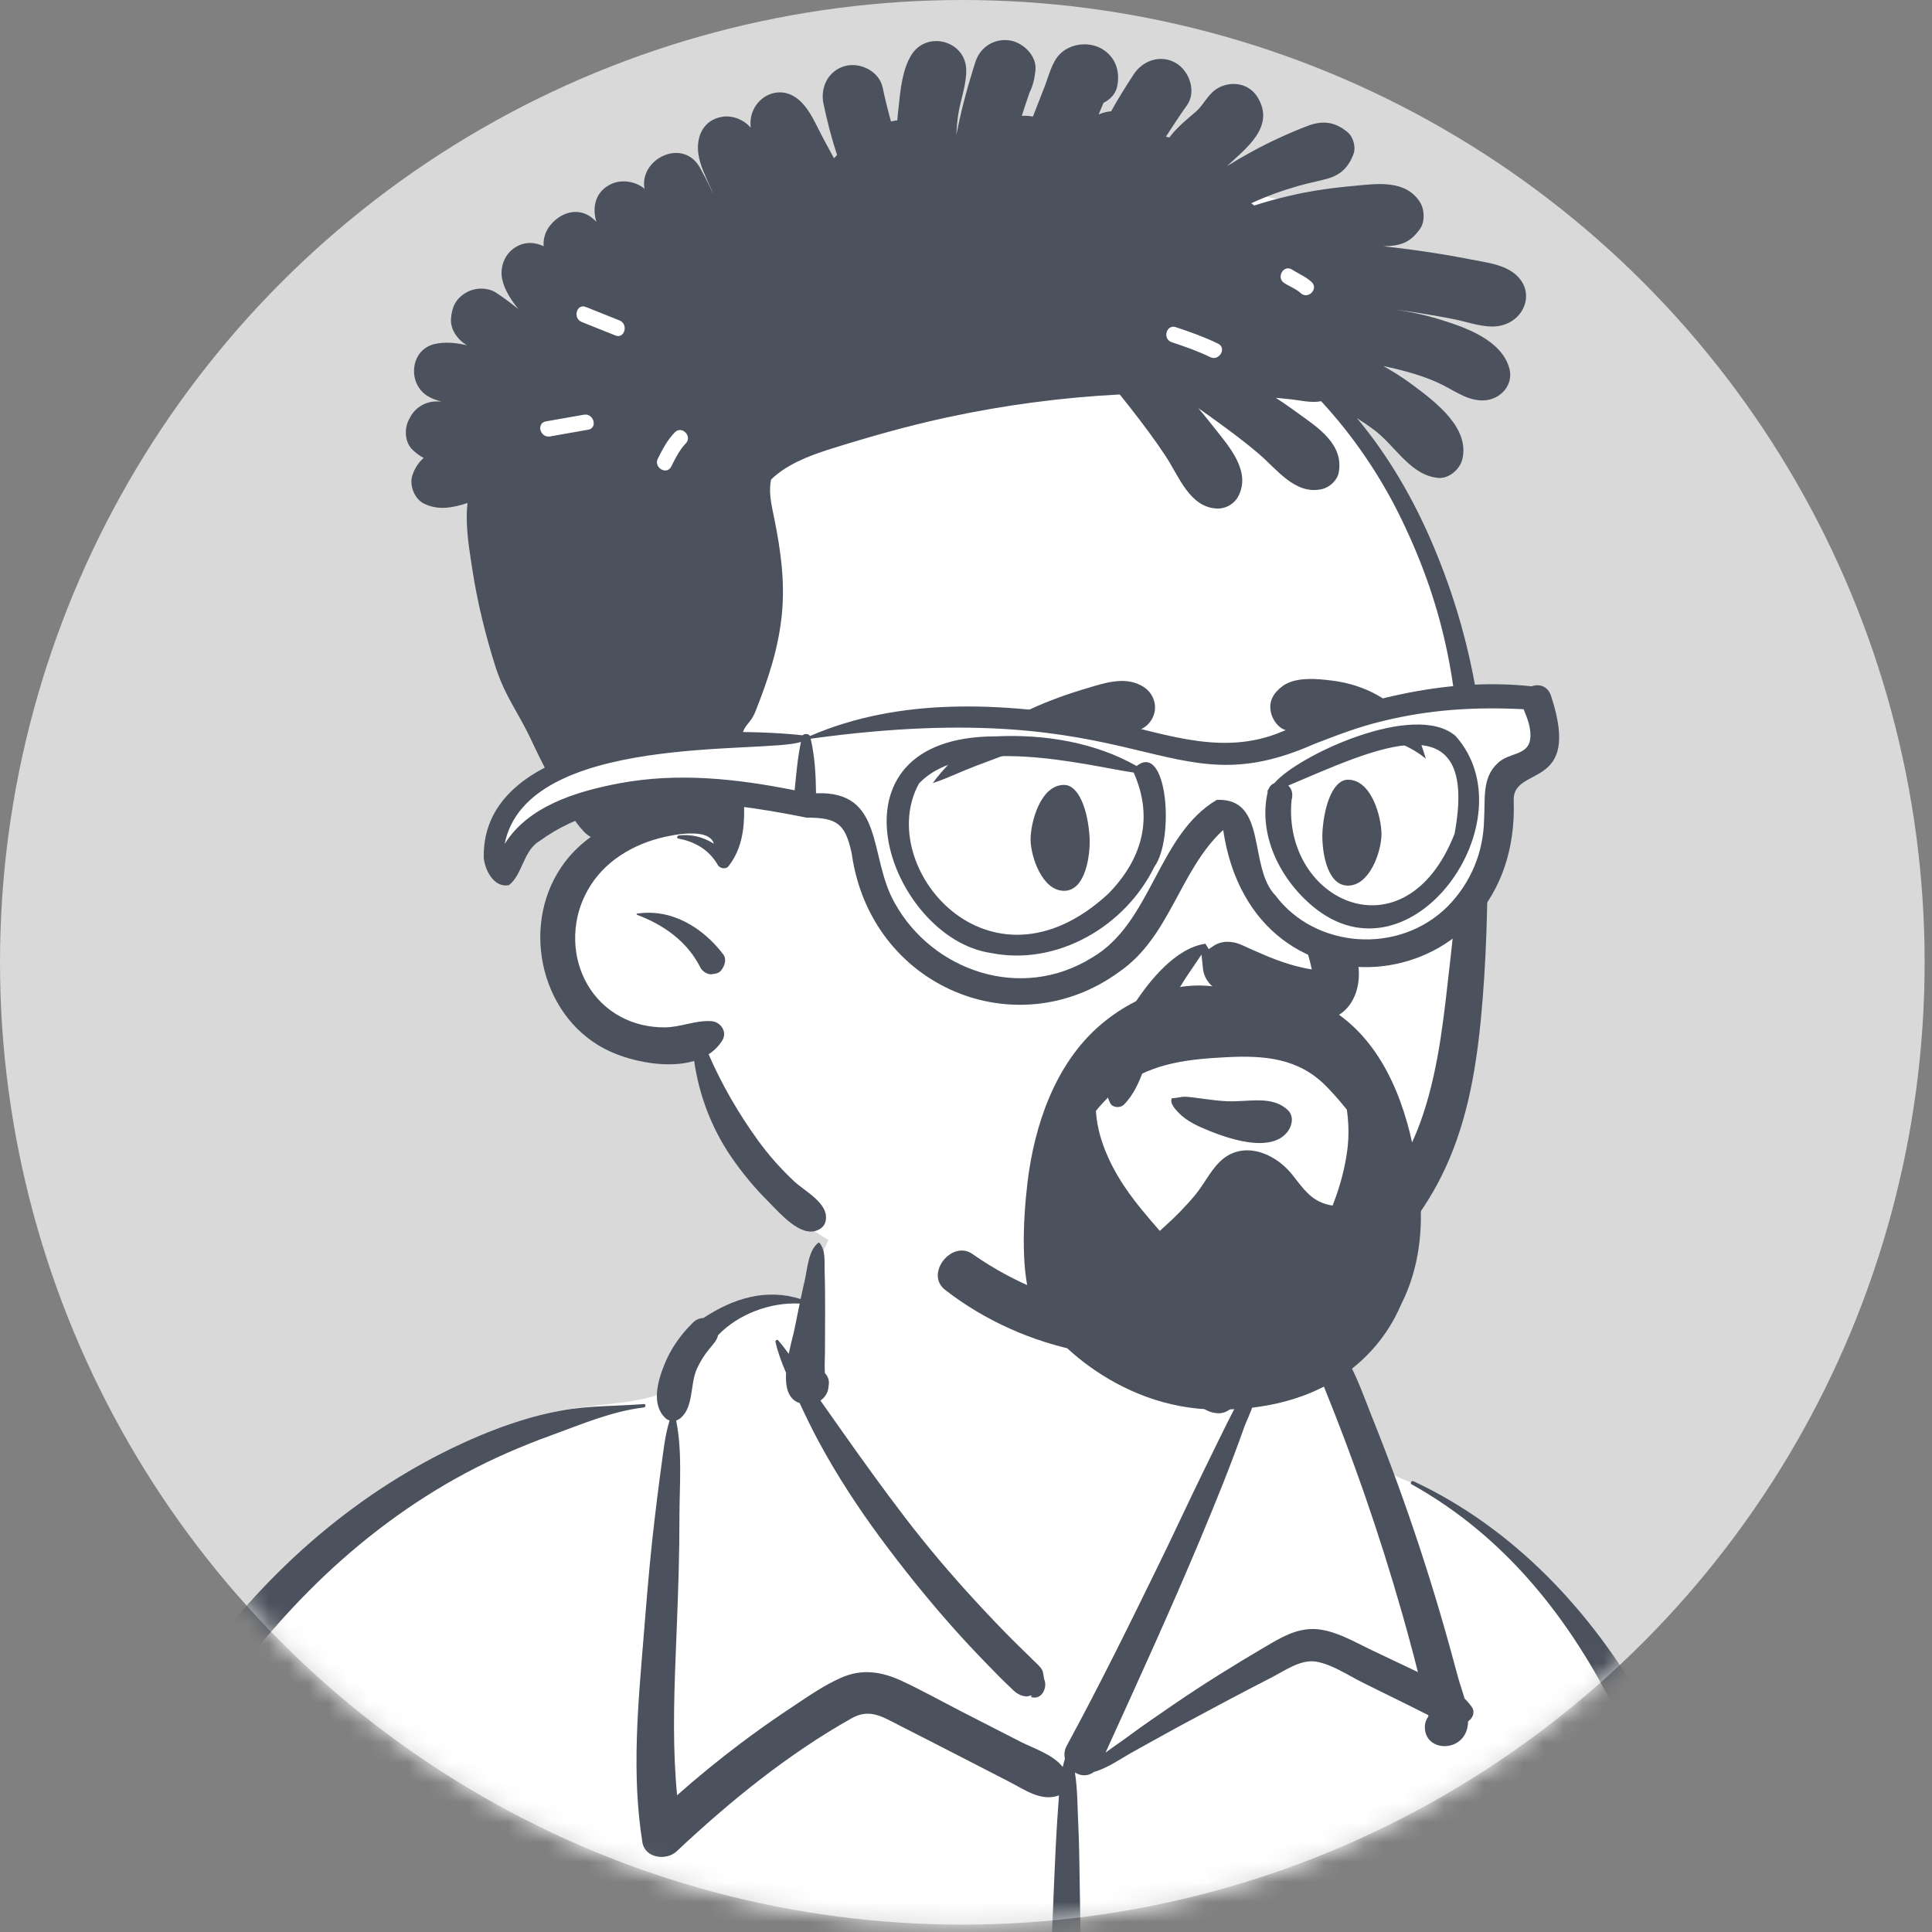
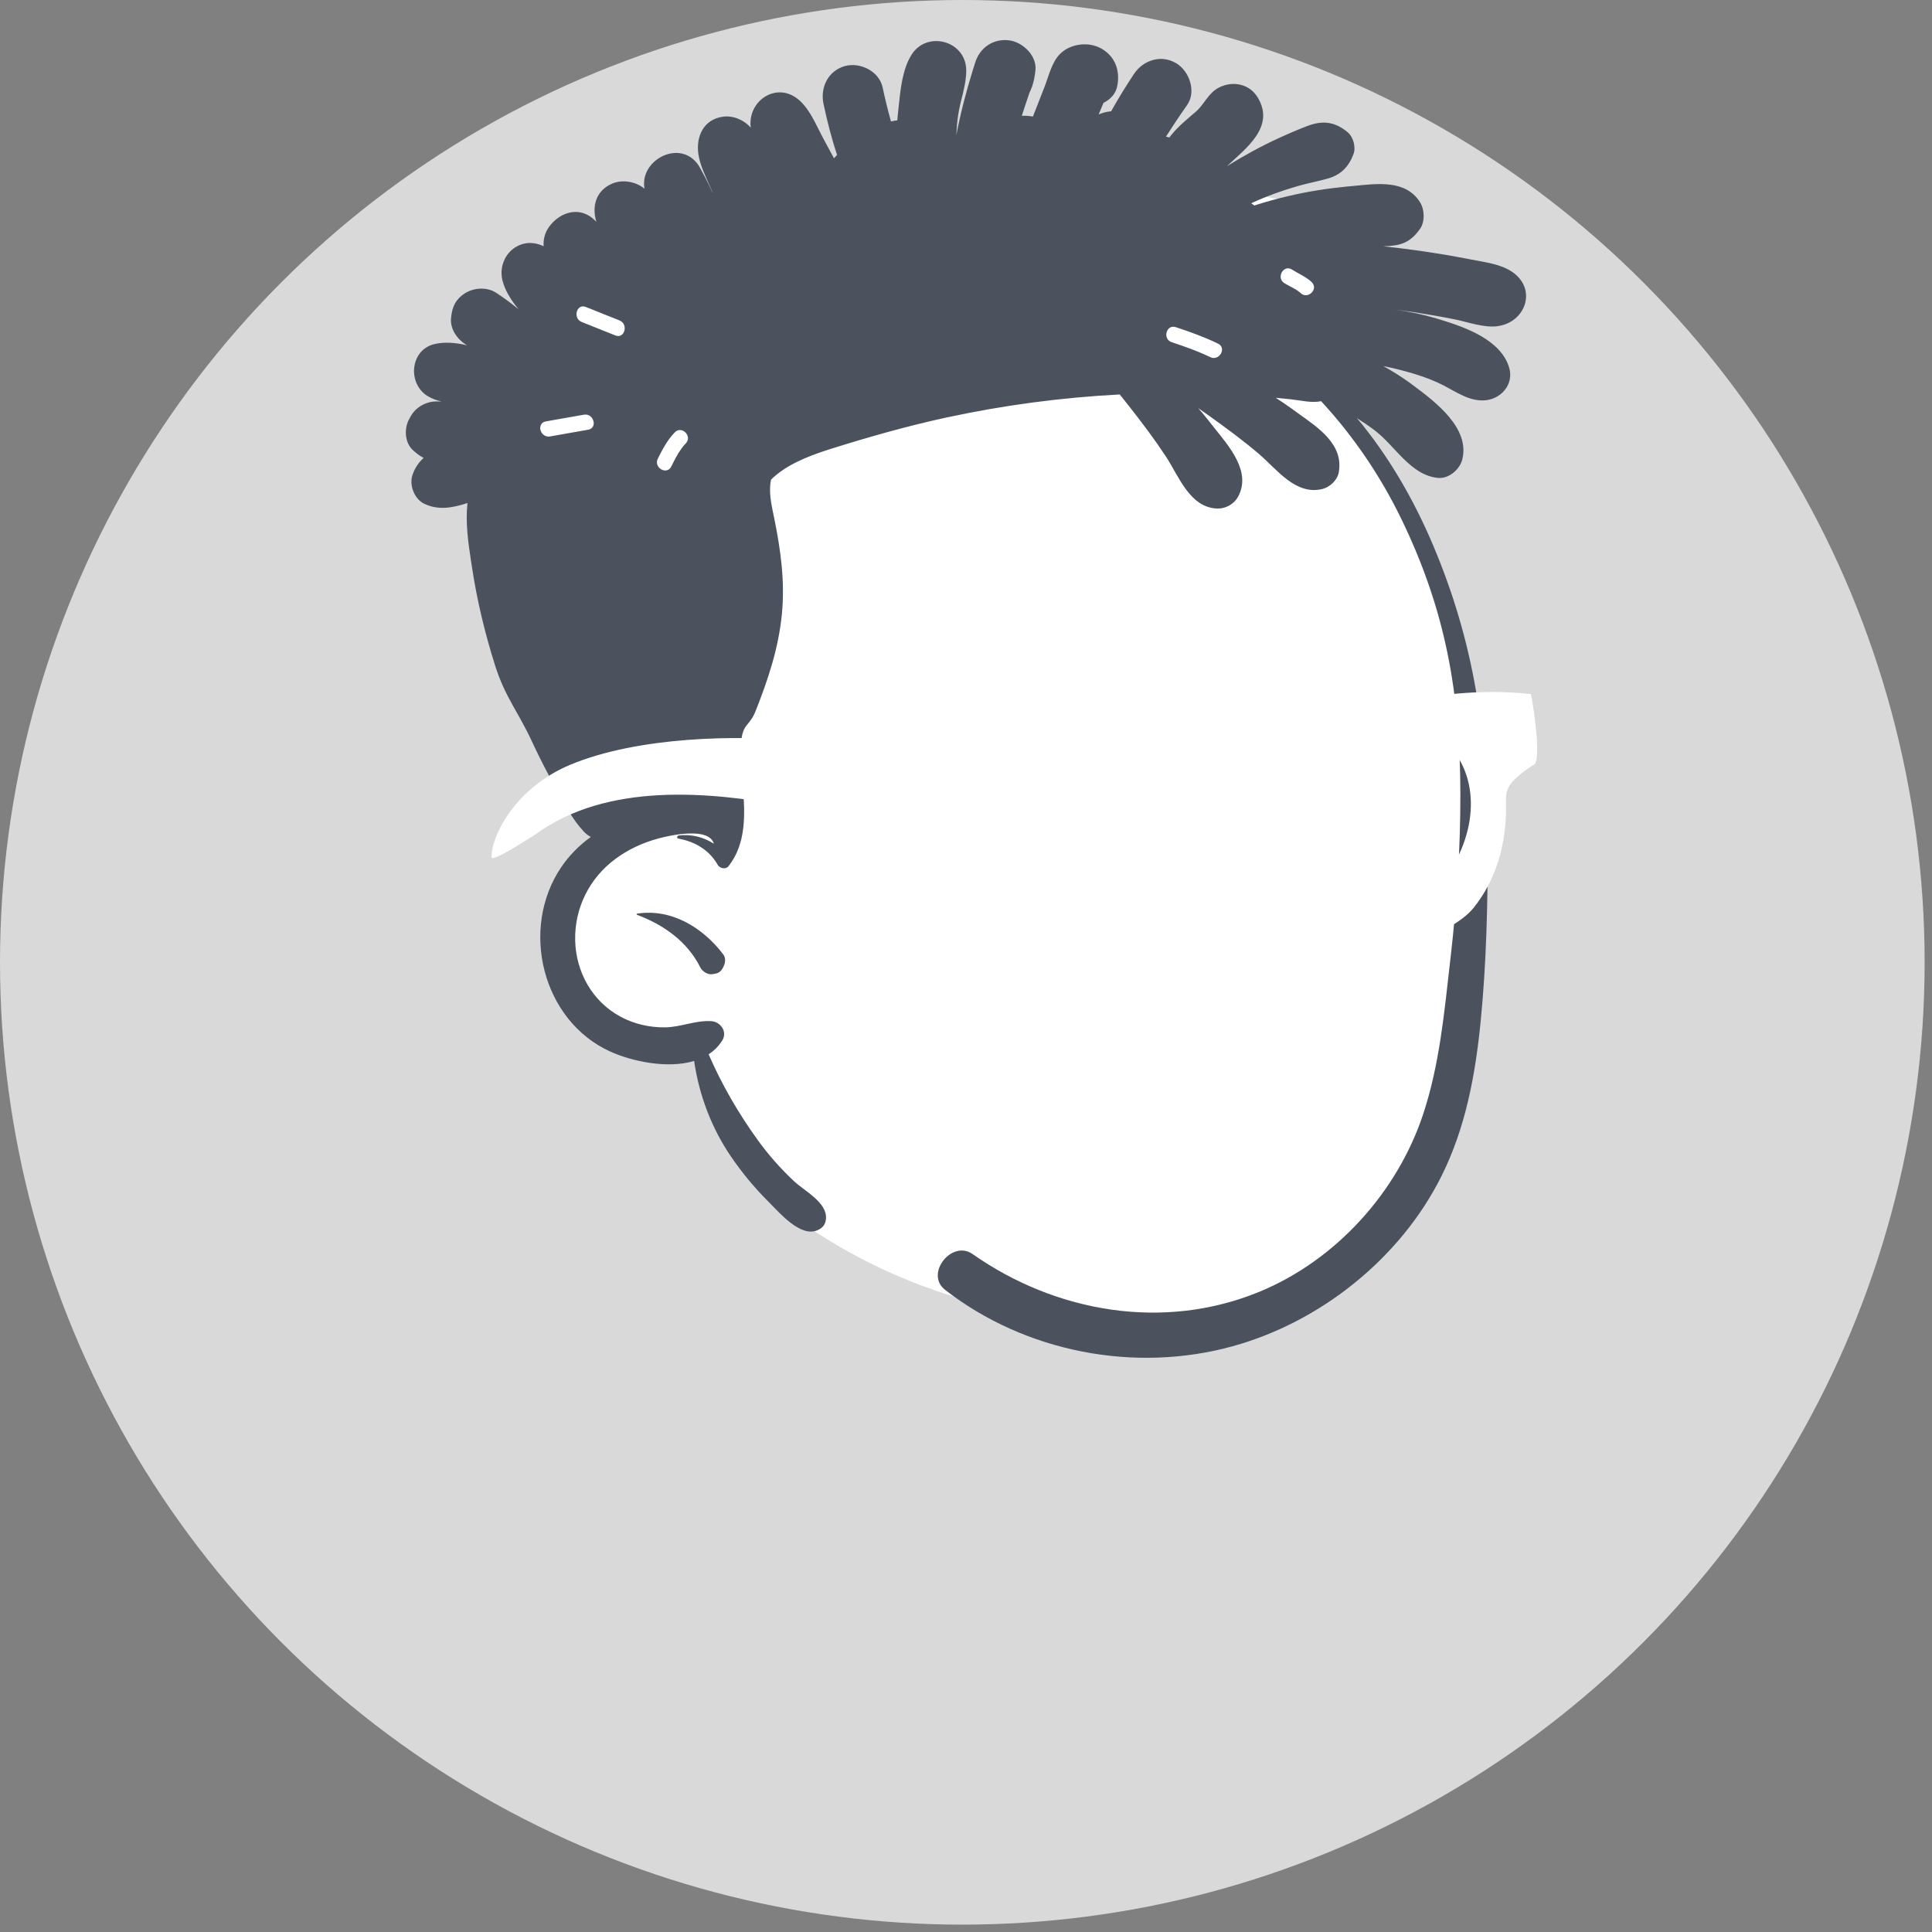
<svg xmlns="http://www.w3.org/2000/svg" fill="none" height="100%" overflow="visible" preserveAspectRatio="none" style="display: block;" viewBox="0 0 97 97" width="100%">
  <rect x="0" y="0" width="97" height="97" fill="#808080" stroke="none" />
  <g id="Group 2">
    <circle cx="48.315" cy="48.315" fill="#D9D9D9" id="Ellipse 4" r="48.315" />
    <mask height="97" id="mask0_0_4170" maskUnits="userSpaceOnUse" style="mask-type:alpha" width="97" x="0" y="0">
      <circle cx="48.315" cy="48.315" fill="#D9D9D9" id="Ellipse 3" r="48.315" />
    </mask>
    <g mask="url(#mask0_0_4170)">
      <g id="Introduction">
        <g id="variations">
          <g id="images">
            <g id="a-person/bust">
              <g id="body/Button-Shirt-1">
-                 <path clip-rule="evenodd" d="M0.389 154.905C17.419 157.493 34.758 157.623 51.929 156.684C58.725 156.175 65.542 156.083 72.332 156.734C76.345 157.032 93.938 158.377 95.375 154.782C94.47 135.638 92.638 116.331 87.017 97.919C84.706 91.382 82.72 85.956 78.209 80.546C76.787 79.068 73.72 75.971 71.963 74.96C70.441 74.085 69.805 74.397 68.931 72.919C68.062 71.286 67.421 68.559 66.188 67.406C64.932 66.233 63.072 66.653 60.765 67.031C61.189 61.302 58.545 59.843 54.904 58.754C48.503 56.31 42.181 57.537 40.57 65.332C37.583 65.332 35.905 66.618 34.091 67.854C33.349 68.359 33.865 69.646 32.979 70.043C31.341 70.627 28.445 70.484 26.867 71.202C19.692 74.469 13.301 79.206 9.104 86.124C-0.305 100.895 -6.768 132.009 -5.65 149.515C-6.14 150.284 -5.462 151.386 -5.29 152.213C-5.072 152.932 -4.368 153.41 -3.634 153.328C-2.608 154.431 -1.022 154.677 0.389 154.905Z" fill="white" fill-rule="evenodd" id="-Background" />
-                 <path clip-rule="evenodd" d="M70.879 74.527C70.774 74.469 70.866 74.32 70.971 74.369C76.022 76.739 79.896 80.898 82.623 85.702C85.445 90.678 87.055 96.326 88.442 101.847L88.492 102.047C89.971 107.953 91.228 113.92 92.361 119.901C93.507 125.959 94.428 132.054 95.168 138.174C95.534 141.2 95.861 144.231 96.116 147.269C96.243 148.787 96.359 150.306 96.463 151.826C96.504 152.433 96.543 153.041 96.577 153.65L96.601 154.106C96.621 154.52 96.671 154.935 96.568 155.343C96.48 155.695 96.294 156.014 96.13 156.337C95.806 156.976 94.918 156.87 94.568 156.337L94.467 156.181C94.235 155.823 94.043 155.491 93.97 155.045C93.9 154.614 93.897 154.161 93.866 153.726C93.808 152.924 93.758 152.121 93.702 151.319C93.584 149.631 93.451 147.943 93.304 146.257C93.013 142.928 92.701 139.603 92.318 136.283C91.637 130.383 90.783 124.5 89.776 118.647C88.792 112.93 87.549 107.271 86.251 101.618L86.117 101.034C83.845 91.165 80.343 79.801 70.879 74.527ZM17.083 113.169C17.12 113.07 17.28 113.048 17.307 113.169C17.648 114.702 17.681 116.28 17.733 117.849C17.784 119.396 17.782 120.951 17.76 122.5C17.677 128.191 17.52 133.877 17.385 139.568C17.318 142.414 17.255 145.261 17.206 148.107C17.188 149.175 17.172 150.243 17.159 151.311L17.143 152.719C17.136 153.341 17.119 153.956 17.043 154.578C16.993 154.988 16.887 155.378 16.661 155.728C16.501 155.977 16.272 156.104 16.05 156.273L16.008 156.305C15.724 156.529 15.425 156.531 15.144 156.305L15.062 156.24C14.794 156.03 14.562 155.866 14.39 155.534C14.152 155.072 14.114 154.57 14.073 154.061C14.011 153.289 14.052 152.505 14.06 151.731C14.076 150.178 14.098 148.625 14.125 147.072C14.225 141.377 14.422 135.681 14.783 129.997C14.952 127.319 15.182 124.633 15.491 121.966L15.55 121.466C15.643 120.681 15.729 119.883 15.825 119.081C14.389 118.071 13.126 116.845 12.05 115.454C11.971 115.352 12.101 115.208 12.197 115.307C13.297 116.446 14.558 117.355 15.954 118.069C16.183 116.392 16.497 114.724 17.083 113.169ZM41.075 62.404C41.095 62.389 41.126 62.382 41.145 62.404C41.453 62.764 41.391 63.315 41.401 63.771L41.402 63.813C41.424 64.481 41.428 65.145 41.426 65.813L41.419 67.937C41.418 68.229 41.394 68.534 41.409 68.827L41.417 68.941C41.579 69.107 41.655 69.347 41.6 69.588C41.59 69.898 41.428 70.156 41.192 70.318L41.698 71.035L42.203 71.752C43.246 73.232 44.3 74.698 45.399 76.137C46.519 77.604 47.714 79.015 48.965 80.373C49.576 81.036 50.197 81.69 50.833 82.329C51.092 82.589 51.356 82.842 51.618 83.099L51.879 83.356C52.033 83.51 52.227 83.662 52.329 83.858C52.389 83.973 52.403 84.257 52.424 84.303C52.617 84.728 52.288 85.404 51.741 85.192L51.766 85.176C51.865 85.107 51.801 85.106 51.574 85.173C51.431 85.173 51.296 85.139 51.171 85.074L51.133 85.054C50.956 84.964 50.798 84.79 50.655 84.65L50.619 84.617C50.291 84.308 49.977 83.982 49.662 83.66C49.005 82.988 48.362 82.302 47.74 81.598C46.499 80.192 45.323 78.73 44.209 77.222C43.074 75.686 42.019 74.071 41.112 72.39C40.768 71.752 40.452 71.102 40.15 70.445C39.561 70.255 39.424 69.629 39.465 68.923C39.248 68.417 39.052 67.9 38.936 67.372C38.92 67.3 39.013 67.232 39.069 67.295C39.257 67.509 39.432 67.737 39.599 67.971C39.701 67.476 39.829 67.02 39.889 66.73L40.15 65.448C38.679 65.372 37.066 65.976 36.052 67.035C35.998 67.311 35.785 67.508 35.579 67.766C35.343 68.06 35.136 68.391 34.983 68.736C34.642 69.503 34.834 70.632 34.173 71.194C34.104 71.253 34.027 71.293 33.947 71.318C34.261 72.858 34.119 74.555 34.112 76.117L34.112 76.254C34.113 78.003 34.055 79.753 33.987 81.499L33.919 83.228C33.83 85.534 33.772 87.841 33.996 90.134C35.018 89.228 36.076 88.364 37.17 87.54C37.889 86.998 38.622 86.475 39.369 85.973L39.976 85.567C40.704 85.079 41.449 84.577 42.245 84.228C43.286 83.771 44.277 83.928 45.282 84.396C46.284 84.863 47.255 85.405 48.237 85.911C49.236 86.425 50.238 86.935 51.238 87.447C51.901 87.785 52.872 88.091 53.358 88.715C53.389 88.577 53.425 88.439 53.467 88.302C53.419 88.093 53.438 87.867 53.555 87.652C55.188 84.65 56.7 81.576 58.2 78.505C58.96 76.952 59.682 75.379 60.443 73.827L61.183 72.314C61.306 72.062 61.43 71.811 61.555 71.559C61.742 71.183 61.936 70.81 62.125 70.435C62.205 70.276 62.304 70.118 62.382 69.958L62.419 69.878C62.421 69.874 62.6 69.31 62.462 69.364L62.45 69.37C62.379 69.41 62.322 69.321 62.368 69.264C62.564 69.022 62.837 69.236 62.948 69.46C63.256 70.077 62.692 71.046 62.475 71.636L62.463 71.669C61.79 73.576 61.028 75.447 60.247 77.311C58.749 80.885 57.14 84.404 55.535 87.929L55.516 87.99C55.858 87.727 56.224 87.489 56.537 87.257C57.326 86.672 58.139 86.116 58.95 85.561C60.438 84.544 61.966 83.594 63.52 82.682L63.831 82.5C64.607 82.048 65.375 81.681 66.296 81.817C67.152 81.943 67.948 82.403 68.721 82.776L68.801 82.815L71.189 83.951C70.934 82.932 70.657 81.918 70.369 80.908C69.806 78.938 69.187 76.985 68.516 75.049C67.889 73.24 67.211 71.451 66.494 69.676L66.278 69.143C65.986 68.412 65.695 67.616 64.86 67.391C64.025 67.166 63.067 67.499 62.304 67.023C62.235 66.98 62.244 66.865 62.328 66.844L62.798 66.726C63.683 66.506 64.719 66.284 65.555 66.498C66.465 66.731 67.218 67.495 67.659 68.289C68.15 69.173 68.496 70.161 68.868 71.103L68.927 71.251C69.355 72.317 69.766 73.389 70.159 74.469C70.946 76.626 71.662 78.808 72.31 81.011C72.622 82.072 72.918 83.139 73.203 84.208C73.285 84.516 73.42 84.888 73.531 85.277C73.658 85.401 73.778 85.54 73.891 85.697C74.078 85.959 73.944 86.265 73.711 86.422C73.702 86.69 73.643 86.941 73.501 87.157C72.946 87.999 71.48 87.782 71.539 86.65C71.548 86.477 71.616 86.311 71.718 86.171L71.715 86.149L71.703 86.107C71.449 85.985 71.193 85.849 70.924 85.716L68.417 84.477C67.691 84.118 66.886 83.563 66.079 83.426C65.326 83.299 64.532 83.86 63.885 84.198L63.843 84.22C62.279 85.022 60.727 85.85 59.181 86.685C58.427 87.093 57.682 87.518 56.93 87.93C56.301 88.275 55.623 88.771 54.917 88.966C54.615 89.2 54.256 89.169 53.968 88.991C54.1 89.807 54.092 90.644 54.132 91.478C54.187 92.593 54.195 93.711 54.213 94.827L54.22 95.246C54.268 97.714 54.293 100.183 54.302 102.651C54.336 111.441 54.239 120.234 54.216 129.025C54.205 133.441 54.117 137.862 54.002 142.276C53.954 144.147 53.852 146.016 53.742 147.884L53.682 148.902C53.554 151.052 53.478 153.226 53.081 155.346C53.029 155.623 52.561 155.63 52.515 155.346C52.149 153.074 52.128 150.752 52.058 148.452L52.043 147.993C51.959 145.524 51.918 143.057 51.927 140.588C51.958 131.794 52.187 123.005 52.374 114.214C52.468 109.797 52.531 105.378 52.677 100.962C52.75 98.753 52.833 96.545 52.931 94.336C52.974 93.35 53.017 92.365 53.082 91.38L53.111 90.959C53.132 90.683 53.148 90.411 53.168 90.142C52.279 90.467 51.465 89.865 50.665 89.454C49.743 88.979 48.821 88.504 47.899 88.03L46.976 87.557L45.128 86.614C44.296 86.189 43.655 85.767 42.768 86.265C39.571 88.059 36.634 90.446 33.971 92.951C33.461 93.431 32.382 93.302 32.253 92.497C31.701 89.058 32.037 85.569 32.319 82.118L32.423 80.838C32.549 79.308 32.686 77.778 32.869 76.254C32.95 75.573 33.032 74.892 33.122 74.212L33.191 73.702C33.304 72.895 33.377 72.094 33.617 71.32C33.542 71.296 33.469 71.256 33.404 71.194C32.682 70.509 33.03 69.32 33.359 68.505C33.684 67.701 34.181 66.998 34.802 66.394C34.937 66.262 35.128 66.177 35.32 66.173C36.826 65.175 38.478 64.677 40.197 65.221C40.246 64.99 40.295 64.76 40.347 64.53L40.4 64.3C40.533 63.729 40.583 62.786 41.075 62.404ZM56.51 152.543C56.977 152.414 57.489 152.55 57.831 152.892C58.174 153.235 58.309 153.746 58.18 154.214C58.116 154.444 58 154.644 57.831 154.814C57.674 154.97 57.49 155.081 57.281 155.148L57.232 155.163L57.156 155.195C56.921 155.258 56.687 155.258 56.453 155.195C56.229 155.132 56.035 155.019 55.87 154.855C55.706 154.69 55.592 154.495 55.529 154.271C55.467 154.037 55.467 153.802 55.529 153.568L55.562 153.492C55.626 153.261 55.742 153.062 55.911 152.892C56.08 152.724 56.28 152.607 56.51 152.543ZM84.258 105.957C84.335 105.869 84.46 105.982 84.412 106.076C83.684 107.503 82.873 108.92 82.075 110.312C82.139 110.697 82.202 111.08 82.275 111.453C82.586 113.042 82.966 114.602 83.215 116.206C84.106 121.973 84.569 127.802 84.966 133.62C85.365 139.459 85.415 145.301 85.475 151.151C85.481 151.658 85.091 152.247 84.568 152.343C84.329 152.387 84.15 152.378 83.911 152.343C83.368 152.263 83.028 151.64 83.004 151.151C82.848 147.881 82.639 144.616 82.396 141.351C81.965 135.563 81.702 129.76 81.354 123.966L81.231 121.941C81.1 119.747 80.98 117.551 80.94 115.354C80.914 113.898 80.992 112.443 80.944 110.988C80.9 109.646 80.764 108.186 81.06 106.867C81.071 106.818 81.149 106.805 81.171 106.852C81.479 107.5 81.674 108.205 81.824 108.923C82.617 107.92 83.424 106.915 84.258 105.957ZM32.326 70.494C32.437 70.486 32.433 70.653 32.326 70.665C30.77 70.846 29.267 71.479 27.798 72.018L27.672 72.064C26.188 72.602 24.741 73.229 23.348 73.975C20.625 75.436 18.125 77.318 15.915 79.473C7.089 88.076 3.067 100.482 0.12 112.141C-1.518 118.618 -2.682 125.205 -3.437 131.842C-3.81 135.125 -4.074 138.42 -4.228 141.72C-4.307 143.411 -4.356 145.104 -4.377 146.797C-4.388 147.664 -4.391 148.532 -4.39 149.399C-4.389 149.796 -4.318 150.297 -4.425 150.683C-4.523 151.04 -4.801 151.355 -5.007 151.653C-5.25 152.006 -5.688 151.988 -5.935 151.653L-6.026 151.531C-6.29 151.181 -6.547 150.847 -6.585 150.39C-6.625 149.9 -6.597 149.395 -6.599 148.903C-6.603 147.912 -6.591 146.921 -6.571 145.93C-6.533 144.031 -6.458 142.132 -6.347 140.235C-6.121 136.386 -5.749 132.545 -5.217 128.727C-4.271 121.939 -2.854 115.216 -0.997 108.62C0.755 102.397 2.831 96.193 5.788 90.428C8.533 85.077 12.134 80.098 16.887 76.358C19.096 74.618 21.502 73.169 24.096 72.077C25.404 71.527 26.777 71.077 28.174 70.821C29.556 70.567 30.931 70.603 32.326 70.494ZM56.778 141.543C57.025 141.542 57.3 141.596 57.511 141.732L57.794 141.951C57.871 142.05 57.947 142.148 58.023 142.248C58.2 142.478 58.224 142.851 58.187 143.126C58.178 143.309 58.124 143.48 58.023 143.638L57.808 143.917C57.601 144.086 57.428 144.206 57.178 144.288C57.047 144.33 56.92 144.339 56.794 144.333L56.753 144.33L56.778 144.333L56.734 144.328C56.693 144.325 56.652 144.32 56.611 144.315C56.583 144.311 56.554 144.309 56.526 144.305C56.499 144.303 56.473 144.302 56.446 144.304C56.127 144.334 55.807 144.154 55.581 143.946C55.377 143.759 55.194 143.362 55.223 143.081L55.235 142.963C55.256 142.765 55.274 142.687 55.358 142.488C55.44 142.294 55.554 142.123 55.709 141.979C56.006 141.702 56.37 141.546 56.778 141.543ZM55.792 127.032C56.214 126.571 56.941 126.537 57.465 126.816C57.593 126.884 57.71 126.993 57.823 127.084C58.106 127.313 58.218 127.727 58.234 128.076C58.249 128.421 58.067 128.831 57.823 129.069L57.763 129.126C57.617 129.268 57.408 129.392 57.204 129.43C56.874 129.49 56.597 129.488 56.29 129.359C56.026 129.247 55.799 129.069 55.644 128.826L55.619 128.785C55.609 128.768 55.599 128.75 55.589 128.733L55.576 128.706C55.282 128.141 55.361 127.501 55.792 127.032ZM56.011 112.443C56.201 112.383 56.392 112.375 56.583 112.418C56.712 112.418 56.833 112.451 56.945 112.516C57.066 112.55 57.172 112.611 57.261 112.7C57.369 112.764 57.455 112.85 57.518 112.957C57.645 113.096 57.731 113.259 57.775 113.445L57.826 113.827L57.775 114.208L57.63 114.551C57.591 114.603 57.551 114.655 57.51 114.707C57.446 114.815 57.36 114.901 57.252 114.965C57.182 115.035 57.102 115.087 57.011 115.123C56.692 115.352 56.267 115.427 55.888 115.323C55.663 115.26 55.468 115.146 55.303 114.982C55.139 114.816 55.025 114.621 54.962 114.396L54.936 114.217C54.903 113.976 54.897 113.843 54.965 113.537C54.995 113.402 55.082 113.212 55.127 113.132C55.321 112.791 55.638 112.557 56.011 112.443ZM72.57 101.948C73.117 101.944 73.665 101.945 74.213 101.951L74.623 101.957C75.311 101.968 75.9 101.897 76.44 102.374C76.833 102.72 76.66 103.301 76.287 103.562C75.723 103.957 75.015 103.759 74.367 103.715C73.683 103.669 72.998 103.631 72.313 103.6C70.987 103.541 69.66 103.503 68.333 103.497C67.008 103.492 65.682 103.504 64.358 103.526C63.01 103.548 61.607 103.673 60.267 103.534C60.083 103.514 60.041 103.272 60.223 103.209C61.486 102.772 62.906 102.631 64.23 102.464C65.594 102.291 66.959 102.169 68.333 102.09C69.744 102.009 71.157 101.958 72.57 101.948ZM56.008 97.656L56.053 97.657C56.294 97.657 56.52 97.714 56.73 97.827L56.775 97.852L57.064 98.076C57.242 98.254 57.364 98.465 57.432 98.707L57.483 99.087C57.491 99.284 57.45 99.468 57.36 99.638C57.302 99.816 57.204 99.969 57.064 100.098C56.935 100.238 56.781 100.336 56.604 100.394C56.447 100.477 56.278 100.518 56.099 100.518L56.053 100.517C55.795 100.517 55.555 100.451 55.332 100.322L55.042 100.098C54.865 99.92 54.742 99.71 54.675 99.467L54.623 99.087C54.616 98.89 54.657 98.706 54.747 98.536C54.804 98.359 54.903 98.205 55.042 98.076C55.172 97.936 55.325 97.838 55.502 97.78C55.66 97.697 55.828 97.656 56.008 97.656ZM60.247 64.054C60.555 63.608 61.113 64.005 61.033 64.364C61.055 65.372 61.106 66.35 61.335 67.337C61.44 67.789 61.578 68.242 61.79 68.656L61.879 68.83C62.154 69.373 62.367 69.884 61.997 70.48C61.823 70.76 61.508 70.971 61.166 70.956C59.652 70.891 59.444 68.783 59.352 67.606C59.257 66.394 59.552 65.061 60.247 64.054Z" fill="#4B525D" fill-rule="evenodd" id="-Ink" />
-               </g>
+                 </g>
              <g id="head/Twists">
                <path clip-rule="evenodd" d="M28.455 15.236C29.131 14.51 29.996 13.97 30.941 13.797C30.077 14.228 29.232 14.678 28.455 15.236ZM27.131 21.493C27.011 20.94 26.931 20.382 26.906 19.823C27.057 20.053 27.298 20.207 27.569 20.286C27.394 20.678 27.245 21.082 27.131 21.493ZM72.366 30.164C71.586 26.915 67.945 20.665 67.085 19.462C66.151 16.483 71.247 14.095 68.475 11.766C67.22 10.715 65.562 10.343 64.006 9.97C53.235 7.382 41.663 8.687 31.673 13.446C30.153 13.126 28.57 13.751 27.465 14.849C22.274 20.069 29.349 29.487 30.896 35.372C33.55 41.934 28.082 43.037 28.669 48.589C29.124 51.457 32.028 52.215 34.479 52.649C34.871 52.74 35.397 52.754 35.523 53.17C35.92 55.594 37.282 57.904 39.109 59.472C38.949 59.946 39.071 60.521 39.635 60.937C44.74 64.733 51.178 66.632 57.546 66.291C65.135 65.884 69.06 61.532 70.007 60.412C75.243 53.338 74.617 44.004 73.549 35.574C72.805 29.701 73.749 35.92 72.366 30.164Z" fill="white" fill-rule="evenodd" id="-Background_2" />
                <path clip-rule="evenodd" d="M48.966 3.126C49.204 2.38 49.88 1.932 50.653 2.024C51.337 2.105 52.069 2.785 51.986 3.535C51.97 3.679 51.95 3.815 51.925 3.943L51.928 3.944L51.931 3.944L51.914 3.994C51.864 4.232 51.793 4.446 51.689 4.648C51.556 5.036 51.428 5.424 51.302 5.814C51.484 5.806 51.671 5.817 51.86 5.852C52.055 5.351 52.252 4.852 52.447 4.35C52.657 3.814 52.805 3.125 53.219 2.71C53.75 2.181 54.67 2.071 55.317 2.45C56 2.849 56.243 3.558 56.095 4.318C56.019 4.706 55.76 4.976 55.44 5.146L55.405 5.163L55.159 5.748C55.234 5.715 55.313 5.685 55.397 5.66C55.53 5.621 55.661 5.596 55.788 5.586C56.141 4.948 56.528 4.329 56.928 3.721C57.388 3.022 58.287 2.725 59.042 3.167C59.717 3.562 60.08 4.6 59.596 5.282C59.228 5.8 58.88 6.328 58.538 6.861C58.596 6.872 58.655 6.885 58.711 6.902C58.737 6.866 58.764 6.831 58.793 6.796C59.167 6.332 59.603 5.984 60.05 5.598C60.468 5.235 60.661 4.665 61.211 4.39C61.903 4.044 62.738 4.21 63.15 4.899C64.033 6.373 62.55 7.451 61.601 8.344C62.426 7.829 63.285 7.358 64.166 6.951C64.662 6.723 65.165 6.503 65.676 6.312C66.433 6.031 67.046 6.121 67.668 6.645C67.945 6.879 68.084 7.392 67.956 7.734C67.708 8.388 67.317 8.786 66.631 8.975C66.149 9.108 65.655 9.198 65.173 9.338C64.365 9.57 63.58 9.853 62.819 10.206C62.873 10.24 62.925 10.277 62.974 10.318C63.542 10.134 64.121 9.975 64.702 9.84C65.666 9.613 66.648 9.461 67.633 9.365L67.961 9.335C69.143 9.221 70.564 9.012 71.289 10.143C71.527 10.516 71.553 11.132 71.289 11.501C70.783 12.21 70.28 12.351 69.443 12.364C70.267 12.452 71.089 12.56 71.908 12.686C72.472 12.773 73.037 12.87 73.598 12.978L73.879 13.033C74.563 13.17 75.327 13.25 75.915 13.646C77.198 14.512 76.596 16.198 75.175 16.378C74.488 16.464 73.725 16.173 73.051 16.038C72.397 15.906 71.74 15.79 71.08 15.688C70.739 15.635 70.397 15.588 70.054 15.545C70.752 15.645 71.444 15.787 72.118 15.988L72.305 16.045C73.608 16.442 75.367 17.075 75.773 18.467C76.019 19.314 75.346 20.052 74.529 20.101C73.771 20.147 73.139 19.694 72.495 19.36C72.025 19.118 71.548 18.937 71.043 18.782C70.52 18.621 69.987 18.488 69.45 18.38C69.903 18.63 70.346 18.905 70.77 19.212L70.965 19.357C72.093 20.197 73.812 21.499 73.415 23.074C73.29 23.571 72.736 24.046 72.204 23.995C70.82 23.866 70.056 22.391 69.012 21.601C68.739 21.395 68.441 21.191 68.128 20.993C69.71 22.881 70.969 25.064 71.928 27.319C74.033 32.279 74.679 36.873 74.695 42.207L74.695 42.372C74.698 45.314 74.631 48.309 74.344 51.238C74.078 53.944 73.591 56.615 72.364 59.065C70.309 63.174 66.303 66.374 61.885 67.592C56.969 68.948 51.475 67.888 47.449 64.758C46.421 63.96 47.783 62.227 48.833 62.964C53.024 65.905 58.444 66.836 63.254 64.846C67.069 63.268 70.142 59.873 71.444 55.965C72.273 53.479 72.514 50.828 72.81 48.237L72.83 48.064C73.142 45.354 73.324 42.626 73.321 39.898C73.317 34.832 72.59 30.661 70.362 26.066C69.314 23.901 67.954 21.9 66.33 20.143C65.838 20.243 65.314 20.102 64.816 20.049C64.561 20.022 64.307 19.996 64.053 19.972C64.313 20.14 64.567 20.315 64.818 20.493L65.146 20.73C66.173 21.466 67.477 22.305 67.213 23.728C67.141 24.113 66.758 24.466 66.386 24.553C65.04 24.874 64.114 23.565 63.204 22.788C62.413 22.112 61.585 21.507 60.742 20.901C60.55 20.764 60.357 20.627 60.163 20.491C60.346 20.704 60.523 20.92 60.696 21.138L60.952 21.463C61.727 22.433 62.844 23.693 62.154 24.95C61.958 25.304 61.541 25.54 61.137 25.533C59.747 25.504 59.195 23.926 58.543 22.93C57.982 22.076 57.374 21.271 56.744 20.466C56.571 20.246 56.396 20.026 56.219 19.805C53.3 19.956 50.392 20.343 47.535 20.959C45.571 21.383 43.641 21.932 41.725 22.533L41.565 22.584C40.528 22.918 39.46 23.346 38.712 24.079C38.605 24.584 38.687 25.116 38.789 25.621L38.869 26.007C39.197 27.621 39.42 29.206 39.253 30.863C39.08 32.573 38.565 34.111 37.937 35.699C37.639 36.447 37.332 36.312 37.226 37.115C37.145 37.727 37.195 38.359 37.251 38.976L37.297 39.499C37.413 40.869 37.471 42.363 36.573 43.493C36.434 43.667 36.135 43.598 36.036 43.424C35.997 43.355 35.955 43.288 35.91 43.225C35.477 42.597 34.813 42.24 34.055 42.102C33.958 42.085 33.996 41.956 34.077 41.945C34.718 41.87 35.325 42.03 35.842 42.361C35.597 41.514 33.702 41.926 33.079 42.091L33.057 42.097C32.281 42.305 31.545 42.644 30.897 43.124C29.594 44.089 28.84 45.594 28.878 47.215C28.916 48.809 29.739 50.281 31.152 51.044C31.833 51.411 32.609 51.589 33.381 51.581C34.186 51.573 34.903 51.22 35.71 51.269C36.177 51.298 36.534 51.799 36.264 52.236C36.084 52.528 35.85 52.757 35.578 52.933C36.239 54.458 37.083 55.912 38.055 57.254C38.593 57.998 39.204 58.685 39.875 59.313C40.399 59.803 41.534 60.37 41.47 61.188C41.448 61.483 41.296 61.663 41.027 61.772C40.192 62.114 39.177 60.938 38.619 60.371L38.574 60.326C37.878 59.632 37.243 58.865 36.69 58.052C35.71 56.607 35.101 54.978 34.85 53.267C33.511 53.67 31.738 53.292 30.646 52.798C27.212 51.246 26.09 46.62 28.177 43.54C28.581 42.944 29.087 42.434 29.663 42.022C29.537 41.953 29.418 41.864 29.312 41.752C28.728 41.132 28.315 40.322 27.905 39.575L27.856 39.486C27.492 38.829 27.149 38.161 26.828 37.483L26.708 37.229C25.99 35.683 25.36 35.008 24.848 33.383C24.355 31.816 23.966 30.218 23.715 28.593L23.648 28.163C23.503 27.22 23.365 26.212 23.471 25.255C22.74 25.494 22.005 25.641 21.281 25.282C20.804 25.046 20.541 24.358 20.704 23.863C20.822 23.5 21.02 23.214 21.272 22.99C21.122 22.914 20.981 22.817 20.858 22.711L20.749 22.617C20.311 22.236 20.28 21.512 20.546 21.035C20.572 20.989 20.598 20.942 20.623 20.897C20.876 20.444 21.398 20.148 21.915 20.156C21.998 20.157 22.082 20.157 22.166 20.156C21.925 20.102 21.689 20.02 21.465 19.882C20.453 19.26 20.581 17.574 21.805 17.277C22.319 17.153 22.886 17.204 23.452 17.337C23.431 17.325 23.41 17.313 23.389 17.3C22.962 17.038 22.603 16.526 22.643 16C22.688 15.418 22.875 15.004 23.389 14.698C23.835 14.435 24.466 14.41 24.909 14.698C25.294 14.95 25.67 15.228 26.033 15.527C25.669 15.079 25.354 14.593 25.226 14.076C25.068 13.434 25.331 12.733 25.91 12.394C26.372 12.124 26.859 12.154 27.294 12.363C27.271 12.025 27.353 11.681 27.577 11.376C28.036 10.75 28.87 10.39 29.596 10.846C29.692 10.906 29.819 11.009 29.943 11.136C29.702 10.368 29.92 9.562 30.742 9.215C31.244 9.002 31.923 9.109 32.359 9.476C32.082 7.98 34.289 6.881 35.147 8.426C35.342 8.776 35.534 9.145 35.706 9.522L35.77 9.664L35.777 9.661L35.733 9.557L35.688 9.454C35.449 8.899 35.146 8.323 35.062 7.722C34.94 6.833 35.336 5.989 36.303 5.858C36.803 5.791 37.358 6.017 37.693 6.414C37.512 5.034 39.052 4.031 40.162 5.062C40.687 5.549 40.967 6.263 41.301 6.889C41.49 7.242 41.683 7.594 41.872 7.949C41.92 7.891 41.972 7.834 42.027 7.778C41.747 6.938 41.529 6.077 41.345 5.212C41.171 4.395 41.579 3.548 42.421 3.317C43.186 3.106 44.144 3.578 44.315 4.393C44.435 4.966 44.577 5.534 44.733 6.098C44.84 6.072 44.946 6.054 45.05 6.041C45.059 5.935 45.069 5.828 45.08 5.722L45.12 5.345C45.212 4.483 45.304 3.499 45.754 2.766C46.522 1.515 48.49 2.034 48.511 3.514C48.523 4.279 48.211 5.038 48.103 5.796C48.056 6.126 48.029 6.46 48.013 6.793C48.223 5.685 48.511 4.591 48.844 3.514C48.884 3.385 48.925 3.256 48.966 3.126ZM31.983 45.871C33.71 45.603 35.289 46.567 36.312 47.917C36.499 48.163 36.376 48.511 36.208 48.719C36.087 48.871 35.924 48.889 35.74 48.913C35.529 48.94 35.262 48.77 35.169 48.586C34.511 47.271 33.336 46.44 31.983 45.929C31.959 45.92 31.951 45.876 31.983 45.871ZM34.378 22.319L34.43 22.263C34.779 21.9 34.227 21.346 33.877 21.709C33.508 22.092 33.263 22.557 33.027 23.028C32.803 23.477 33.477 23.874 33.703 23.423L33.805 23.218C33.967 22.899 34.138 22.585 34.378 22.319ZM29.527 21.575C30.022 21.491 29.812 20.737 29.319 20.82C28.68 20.928 28.044 21.05 27.404 21.158C26.909 21.242 27.119 21.996 27.613 21.913C28.252 21.805 28.888 21.682 29.527 21.575ZM59.035 16.426C58.556 16.266 58.351 17.022 58.827 17.18C59.485 17.4 60.137 17.625 60.761 17.93C61.212 18.15 61.608 17.475 61.156 17.254C60.471 16.92 59.757 16.667 59.035 16.426ZM29.414 15.412C28.947 15.225 28.744 15.982 29.206 16.166L30.896 16.842C31.363 17.029 31.566 16.273 31.104 16.088L29.414 15.412ZM64.934 13.575L64.872 13.536C64.449 13.261 64.056 13.938 64.478 14.212C64.725 14.372 65.025 14.481 65.252 14.672L65.299 14.714C65.665 15.059 66.219 14.507 65.853 14.161C65.584 13.907 65.244 13.766 64.934 13.575Z" fill="#4B525D" fill-rule="evenodd" id="-Ink_2" />
              </g>
              <g id="face/Old">
-                 <path clip-rule="evenodd" d="M63.267 57.388C62.434 57.395 61.497 57.082 60.87 56.837L60.707 56.773C60.165 56.556 59.608 56.306 59.193 55.888C59.06 55.752 58.919 55.598 58.847 55.436C58.805 55.341 58.788 55.243 58.828 55.146C58.978 55.131 59.121 55.112 59.255 55.087C59.32 55.075 59.381 55.063 59.428 55.063C59.602 55.062 59.774 55.084 59.946 55.105C59.97 55.109 59.995 55.112 60.02 55.115C60.154 55.131 60.287 55.149 60.42 55.167C60.806 55.219 61.19 55.27 61.582 55.289C61.865 55.303 62.162 55.287 62.461 55.271C63.237 55.228 64.04 55.171 64.638 55.715C64.795 55.857 64.86 56.037 64.86 56.219C64.86 56.441 64.767 56.668 64.624 56.845C64.301 57.247 63.804 57.384 63.267 57.388ZM67.81 50.383C67.447 50.927 66.844 51.277 66.016 51.239C64.371 51.164 62.409 50.543 61.031 49.645C60.672 49.412 60.44 49.038 60.398 48.638L60.324 47.926L59.923 48.519C59.881 48.58 59.839 48.642 59.797 48.704C59.681 48.873 59.565 49.043 59.455 49.217C59.035 49.885 58.65 50.56 58.3 51.267C58.052 51.768 57.871 52.328 57.69 52.894C57.383 53.848 57.087 54.787 56.432 55.458C56.333 55.559 56.181 55.596 56.041 55.578C55.919 55.562 55.798 55.502 55.739 55.382C54.957 53.79 56.009 51.871 56.863 50.538L56.953 50.398C57.745 49.193 59.038 47.598 60.519 47.381L60.688 47.652L60.935 47.487C61.338 47.218 61.87 47.231 62.336 47.441L62.802 47.652C63.669 48.041 64.525 48.4 65.463 48.597C65.531 48.611 65.6 48.625 65.668 48.637C65.732 48.649 65.797 48.66 65.862 48.67C65.848 48.606 65.833 48.542 65.818 48.479C65.802 48.412 65.786 48.344 65.769 48.277C65.751 48.208 65.733 48.139 65.714 48.07C65.638 47.796 65.553 47.525 65.453 47.259C65.074 46.261 64.469 45.327 63.88 44.435L63.811 44.331C63.727 44.203 63.634 44.07 63.539 43.932C63.08 43.271 62.571 42.553 62.535 41.833C63.144 41.871 63.654 42.25 64.103 42.58C64.719 43.032 65.289 43.549 65.807 44.111C66.811 45.2 67.713 46.593 68.108 48.033C68.334 48.858 68.235 49.745 67.81 50.383ZM51.742 42.167L51.742 42.138C51.743 41.306 52.228 39.408 53.424 39.408C54.172 39.408 54.626 40.7 54.704 42.032L54.707 42.086C54.742 42.914 54.514 44.725 53.424 44.725C52.322 44.725 51.753 43.01 51.742 42.167ZM69.36 41.907L69.36 41.877C69.358 41.046 68.874 39.147 67.677 39.147C66.948 39.147 66.499 40.375 66.404 41.671L66.397 41.771C66.35 42.571 66.563 44.464 67.677 44.464C68.779 44.464 69.349 42.749 69.36 41.907ZM55.772 36.54C55.613 36.558 55.456 36.583 55.298 36.608C54.838 36.681 54.38 36.769 53.925 36.872C53.062 37.067 52.206 37.313 51.366 37.591C50.58 37.851 49.806 38.146 49.032 38.44C48.991 38.456 48.95 38.471 48.908 38.487C48.635 38.591 48.363 38.707 48.09 38.824C47.675 39.002 47.257 39.181 46.831 39.316C47.953 37.763 49.683 36.613 51.347 35.79C52.297 35.32 53.304 34.941 54.318 34.631L54.882 34.461C55.713 34.216 56.621 33.989 57.402 34.478C57.711 34.672 57.908 34.972 57.97 35.297C58.031 35.616 57.961 35.958 57.741 36.243C57.549 36.492 57.311 36.633 57.056 36.682C56.776 36.735 56.478 36.676 56.208 36.532C55.991 36.516 55.927 36.521 55.863 36.529L55.772 36.54ZM68.273 36.698C67.716 36.577 67.166 36.528 66.595 36.546C66.337 36.553 66.088 36.593 65.838 36.633C65.452 36.696 65.067 36.76 64.65 36.684C64.433 36.645 64.248 36.518 64.105 36.352C63.938 36.158 63.827 35.91 63.791 35.674C63.755 35.43 63.791 35.217 63.881 35.029C63.988 34.807 64.167 34.619 64.384 34.455C65.04 33.959 66.165 34.078 66.939 34.178C67.704 34.278 68.464 34.515 69.14 34.892C69.808 35.264 70.387 35.765 70.84 36.377C71.221 36.894 71.401 37.488 71.586 38.093C70.714 37.36 69.378 36.938 68.273 36.698Z" fill="#4B525D" fill-rule="evenodd" id="-Ink_3" />
-               </g>
+                 </g>
              <g id="facial-hair/Goatee-2">
-                 <path clip-rule="evenodd" d="M66.599 54.55C66.956 54.916 67.299 55.309 67.622 55.715C67.712 56.359 67.733 57.011 67.651 57.684C67.531 58.659 67.265 59.612 66.905 60.528C66.693 60.498 66.483 60.438 66.278 60.344C65.629 60.045 65.267 59.444 64.828 58.913C63.953 57.858 62.357 57.235 61.241 58.329C60.757 58.805 60.446 59.464 60.014 59.986C59.538 60.562 59.003 61.108 58.445 61.603C58.376 61.666 58.305 61.734 58.23 61.8C57.92 61.446 57.615 61.088 57.316 60.726C56.429 59.646 55.662 58.45 55.26 57.102C55.132 56.674 55.052 56.228 55.021 55.778C55.416 55.288 55.867 54.842 56.379 54.473C57.924 53.358 59.703 53.177 61.554 53.08C63.469 52.981 65.194 53.112 66.599 54.55ZM71.271 59.723C71.197 58.977 71.082 58.201 70.912 57.427C70.293 54.553 68.952 51.688 66.263 50.374C64.99 49.752 63.545 49.533 62.173 49.833C59.767 48.932 57.095 49.852 55.201 51.5C52.967 53.444 51.935 56.496 51.589 59.354C51.348 61.343 51.257 64 51.821 65.443C52.385 66.886 55.969 70.744 61.086 70.771C68.374 70.809 70.146 65.893 70.361 65.462C71.259 63.673 71.468 61.697 71.271 59.723Z" fill="#4B525D" fill-rule="evenodd" id="-Ink_4" />
-               </g>
+                 </g>
              <g id="accessories/Glasses-4">
                <path clip-rule="evenodd" d="M73.987 45.578C72.79 47.074 68.106 48.734 65.612 46.932C63.119 45.13 62.134 43.874 61.8 41.622C61.765 41.382 61.331 41.222 61.148 41.392C60.12 42.347 59.455 43.563 58.796 44.782C58.053 46.157 57.321 47.54 55.971 48.471C53.579 49.753 49.252 49.936 47.974 49.37C45.525 48.286 43.588 45.968 43.148 42.779C42.849 41.836 42.569 41.265 42.307 41.066C41.935 40.784 39.881 40.532 39.656 40.491C35.602 39.738 30.475 39.259 26.865 41.906C26.376 42.201 24.703 43.312 24.678 43.038C24.661 41.969 25.872 39.549 28.627 38.398C32.033 36.974 37.097 36.891 40.03 37.205C40.178 37.221 40.681 37.097 40.716 37.082C45.16 35.157 50.274 35.668 55.029 36.477C55.711 36.609 61.811 38.12 64.237 37.205C68.249 35.566 72.527 34.38 76.859 34.846C76.895 34.85 77.442 38.171 77.016 38.398C76.677 38.578 76.1 39.04 75.895 39.293C75.712 39.519 75.596 39.8 75.607 40.189C75.689 42.441 75.047 44.253 73.987 45.578ZM57.492 43.569C58 42.833 58.161 41.179 57.948 39.973C57.84 39.362 57.631 38.876 57.368 38.634C57.193 38.473 56.994 38.397 56.777 38.408C56.657 38.414 56.528 38.448 56.392 38.522C54.542 37.521 52.3 37.16 50.176 37.264C48.484 37.264 47.278 37.663 46.459 38.285C45.475 39.033 45.031 40.108 45.005 41.274C44.975 42.658 45.543 44.172 46.475 45.37C47.367 46.516 48.588 47.366 49.912 47.562C51.415 47.861 52.947 47.572 54.279 46.866C55.644 46.141 56.798 44.978 57.492 43.569ZM72.323 44.349C73.18 43.336 73.751 42.018 73.837 40.711C73.916 39.523 73.598 38.345 72.718 37.372C71.921 36.687 70.511 36.675 69.028 37.057C67.111 37.55 65.128 38.652 64.466 39.364C64.311 39.446 64.166 39.588 64.04 39.893L64.039 40.002C63.839 40.926 63.958 41.864 64.304 42.729C64.681 43.669 65.326 44.522 66.113 45.173C67.159 46.034 68.251 46.298 69.272 46.159C70.43 46.001 71.506 45.316 72.323 44.349Z" fill="white" fill-rule="evenodd" id="-Background_3" />
-                 <path clip-rule="evenodd" d="M64.099 36.839C68.162 35.18 72.504 33.984 76.901 34.458C77.264 34.319 77.716 34.436 77.877 34.95C79.443 39.722 75.951 38.395 75.998 40.179C76.364 50.182 62.925 51.89 61.414 41.679L61.386 41.696C59.212 43.725 58.754 47.028 56.193 48.793C51.026 52.573 43.703 49.578 42.762 42.849L42.742 42.758C42.426 41.385 42.049 41.044 40.491 41.051L40.245 41.002C36.199 40.205 30.811 39.488 27.085 42.23C26.274 42.702 26.236 43.914 25.551 44.441C24.801 44.587 24.339 43.684 24.288 43.059C24.169 36.831 35.31 36.383 40.3 36.917C40.395 36.818 40.599 36.831 40.667 36.954C45.18 34.999 50.264 35.27 55.096 36.092C58.089 36.671 61.045 37.992 64.099 36.839ZM76.496 35.608C74.058 35.486 71.804 35.619 69.411 36.205C68.15 36.51 67.182 36.894 65.975 37.357C58.446 40.694 57.578 34.763 40.701 37.088C40.919 38.023 40.959 38.95 40.971 39.828C44.417 39.69 43.606 42.981 44.897 45.293L44.937 45.363C46.818 48.736 51.258 50.31 54.839 48.072C57.827 46.33 58.119 41.911 61.094 40.158C63.672 40.056 62.642 43.538 64.046 44.969C66.021 47.606 70.22 47.975 72.697 45.494C73.859 44.301 74.477 42.785 74.511 41.158C74.576 40.117 74.397 39.06 75.183 38.329C75.734 37.769 76.713 37.956 76.826 37.109C76.897 36.609 76.689 36.066 76.496 35.608ZM50.003 36.971C52.425 36.852 54.987 37.272 57.066 38.46C58.605 37.235 58.982 42.105 57.961 43.513C56.489 46.526 53.062 48.507 49.763 47.849C44.616 47.102 41.029 36.962 50.003 36.971ZM56.918 38.787L56.787 38.768C54.556 38.427 48.482 36.85 46.139 39.339C43.866 43.469 49.634 50.406 55.636 44.881C57.306 43.179 57.954 41.116 56.918 38.787ZM63.987 39.315C65.142 37.946 71.03 35.175 73.082 36.953C76.828 41.153 70.888 49.646 65.913 45.508C64.256 44.125 63.165 41.921 63.642 39.787L63.643 39.697C63.644 39.665 63.65 39.672 63.685 39.632C63.746 39.471 63.857 39.368 63.987 39.315ZM73.03 41.86C74.293 35.006 69.014 37.612 64.678 39.441C64.911 39.654 64.91 39.944 64.843 40.183C64.386 45.268 70.564 48.15 73.03 41.86ZM40.212 37.25C38.404 37.863 26.443 36.767 25.337 42.376C26.504 40.486 28.92 39.736 31.091 39.328C34.045 38.775 36.983 39.095 39.896 39.678L39.956 39.075C40.02 38.435 40.088 37.837 40.212 37.25Z" fill="#4B525D" fill-rule="evenodd" id="-Ink_5" />
              </g>
            </g>
          </g>
        </g>
      </g>
    </g>
  </g>
</svg>